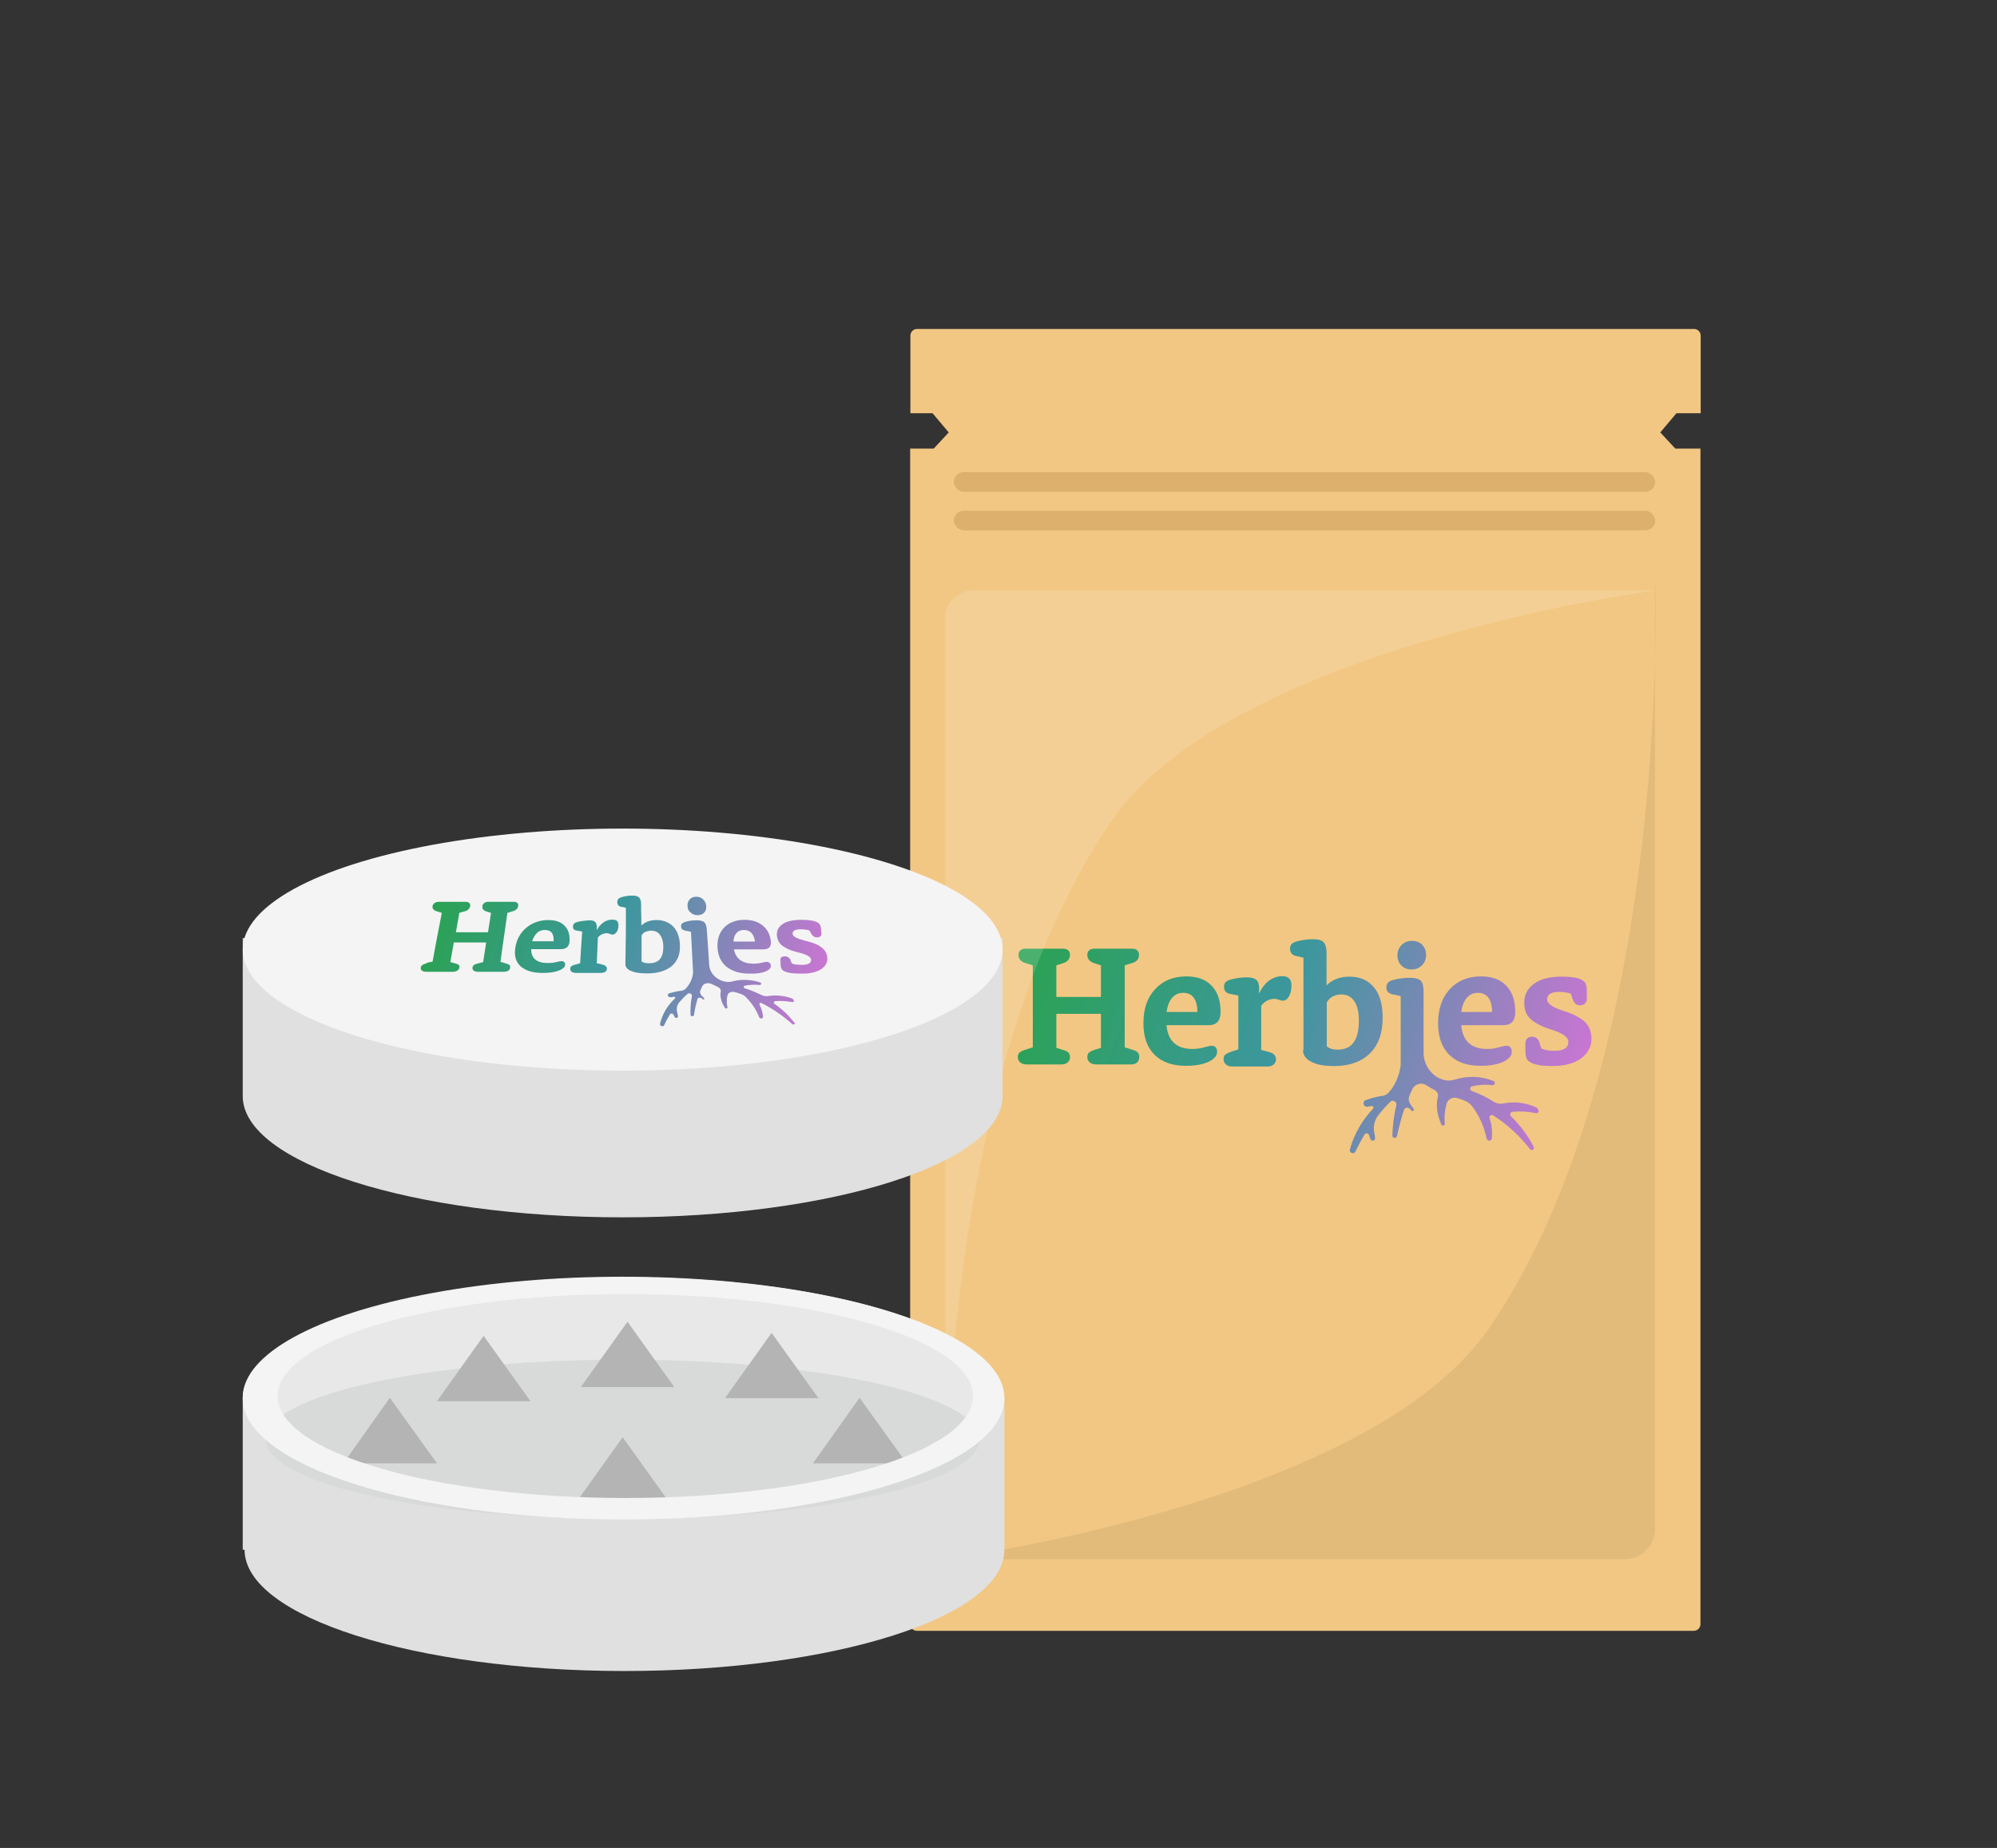
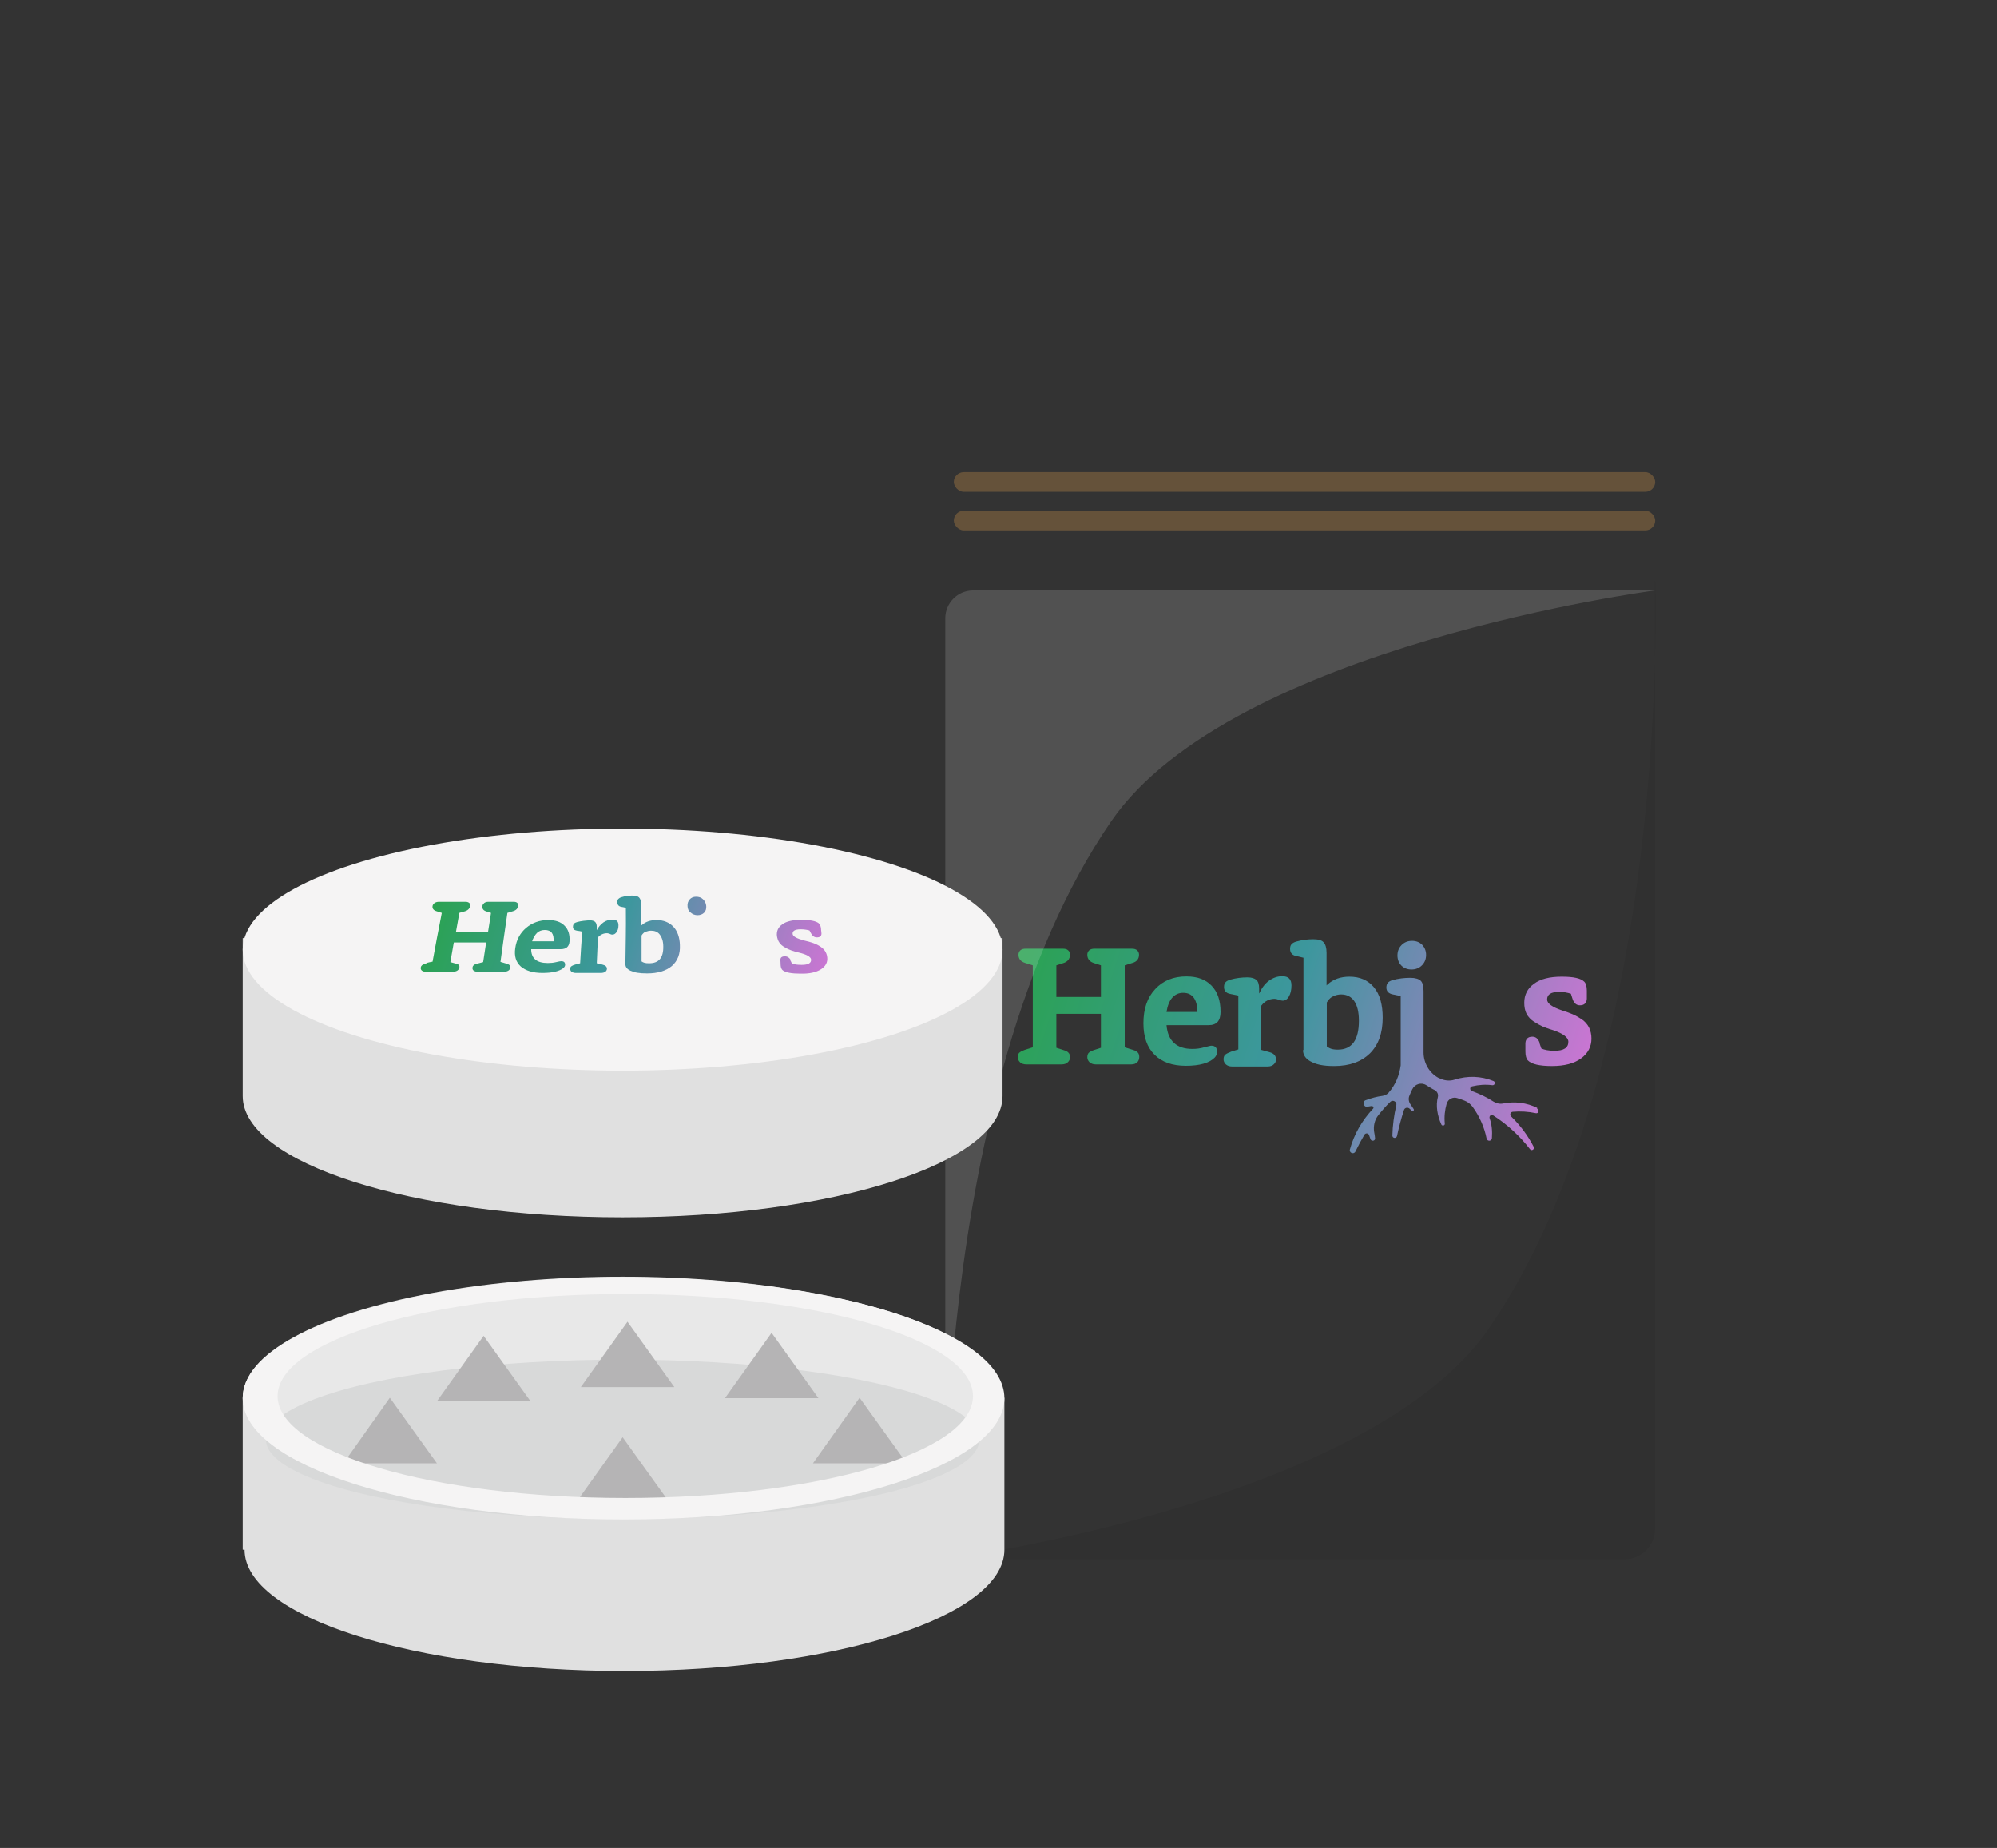
<svg xmlns="http://www.w3.org/2000/svg" xmlns:xlink="http://www.w3.org/1999/xlink" id="_Слой_1" data-name="Слой 1" width="86.47" height="80" viewBox="0 0 86.47 80">
  <rect x="0" y="0" width="86.47" height="80" fill="#333333" stroke="none" />
  <defs>
    <style>
      .cls-1 {
        fill: url(#_Безымянный_градиент_23-11);
      }

      .cls-2 {
        fill: url(#_Безымянный_градиент_23-15);
      }

      .cls-3 {
        fill: url(#_Безымянный_градиент_23-10);
      }

      .cls-4 {
        fill: url(#_Безымянный_градиент_23-12);
      }

      .cls-5 {
        fill: url(#_Безымянный_градиент_23-13);
      }

      .cls-6 {
        fill: url(#_Безымянный_градиент_23-16);
      }

      .cls-7 {
        fill: url(#_Безымянный_градиент_23-14);
      }

      .cls-8 {
        opacity: .07;
      }

      .cls-9 {
        fill: #f5f4f4;
      }

      .cls-10 {
        fill: #e8e8e8;
      }

      .cls-11 {
        fill: #f2c783;
      }

      .cls-12 {
        fill: #b5b4b5;
      }

      .cls-13 {
        fill: #d8d9d9;
      }

      .cls-14 {
        fill: #e0e0e0;
      }

      .cls-15 {
        fill: url(#_Безымянный_градиент_23);
      }

      .cls-16 {
        fill: #fff;
        opacity: .15;
      }

      .cls-17 {
        fill: url(#_Безымянный_градиент_23-9);
      }

      .cls-18 {
        fill: url(#_Безымянный_градиент_23-8);
      }

      .cls-19 {
        fill: url(#_Безымянный_градиент_23-7);
      }

      .cls-20 {
        fill: url(#_Безымянный_градиент_23-6);
      }

      .cls-21 {
        fill: url(#_Безымянный_градиент_23-5);
      }

      .cls-22 {
        fill: url(#_Безымянный_градиент_23-4);
      }

      .cls-23 {
        fill: url(#_Безымянный_градиент_23-3);
      }

      .cls-24 {
        fill: url(#_Безымянный_градиент_23-2);
      }

      .cls-25 {
        fill: #ba8947;
        opacity: .37;
      }
    </style>
    <linearGradient id="_Безымянный_градиент_23" data-name="Безымянный градиент 23" x1="43.32" y1="42.46" x2="70.05" y2="51.07" gradientUnits="userSpaceOnUse">
      <stop offset="0" stop-color="#2aa34f" />
      <stop offset=".43" stop-color="#3c979d" />
      <stop offset="1" stop-color="#e86ede" />
    </linearGradient>
    <linearGradient id="_Безымянный_градиент_23-2" data-name="Безымянный градиент 23" x1="43.56" y1="41.72" x2="70.29" y2="50.32" xlink:href="#_Безымянный_градиент_23" />
    <linearGradient id="_Безымянный_градиент_23-3" data-name="Безымянный градиент 23" x1="43.86" y1="40.79" x2="70.59" y2="49.39" xlink:href="#_Безымянный_градиент_23" />
    <linearGradient id="_Безымянный_градиент_23-4" data-name="Безымянный градиент 23" x1="44.45" y1="39.31" x2="71.18" y2="47.91" xlink:href="#_Безымянный_градиент_23" />
    <linearGradient id="_Безымянный_градиент_23-5" data-name="Безымянный градиент 23" x1="45.42" y1="36.29" x2="72.15" y2="44.89" xlink:href="#_Безымянный_градиент_23" />
    <linearGradient id="_Безымянный_градиент_23-6" data-name="Безымянный градиент 23" x1="44.76" y1="38" x2="71.49" y2="46.6" xlink:href="#_Безымянный_градиент_23" />
    <linearGradient id="_Безымянный_градиент_23-7" data-name="Безымянный градиент 23" x1="45.07" y1="37.03" x2="71.8" y2="45.63" xlink:href="#_Безымянный_градиент_23" />
    <linearGradient id="_Безымянный_градиент_23-8" data-name="Безымянный градиент 23" x1="43.92" y1="40.96" x2="70.65" y2="49.56" xlink:href="#_Безымянный_градиент_23" />
    <linearGradient id="_Безымянный_градиент_23-9" data-name="Безымянный градиент 23" x1="18.27" y1="39.88" x2="35.02" y2="45.27" xlink:href="#_Безымянный_градиент_23" />
    <linearGradient id="_Безымянный_градиент_23-10" data-name="Безымянный градиент 23" x1="18.51" y1="39.35" x2="35.86" y2="44.94" xlink:href="#_Безымянный_градиент_23" />
    <linearGradient id="_Безымянный_градиент_23-11" data-name="Безымянный градиент 23" x1="19.11" y1="38.84" x2="35.81" y2="44.22" xlink:href="#_Безымянный_градиент_23" />
    <linearGradient id="_Безымянный_градиент_23-12" data-name="Безымянный градиент 23" x1="19.19" y1="37.76" x2="36.93" y2="43.47" xlink:href="#_Безымянный_градиент_23" />
    <linearGradient id="_Безымянный_градиент_23-13" data-name="Безымянный градиент 23" x1="19.48" y1="35.79" x2="37.66" y2="41.64" xlink:href="#_Безымянный_градиент_23" />
    <linearGradient id="_Безымянный_градиент_23-14" data-name="Безымянный градиент 23" x1="18.62" y1="36.58" x2="37.62" y2="42.7" xlink:href="#_Безымянный_градиент_23" />
    <linearGradient id="_Безымянный_градиент_23-15" data-name="Безымянный градиент 23" x1="18.21" y1="35.69" x2="37.94" y2="42.04" xlink:href="#_Безымянный_градиент_23" />
    <linearGradient id="_Безымянный_градиент_23-16" data-name="Безымянный градиент 23" x1="17.9" y1="38.4" x2="37.36" y2="44.67" xlink:href="#_Безымянный_градиент_23" />
  </defs>
-   <path class="cls-11" d="M72.54,19.42l-.65-.7,.7-.83h1.05v-3.36c0-.16-.13-.29-.29-.29H39.71c-.16,0-.29,.13-.29,.29v3.36h.96l.7,.83-.65,.7h-1.02v50.89c0,.16,.13,.29,.29,.29h33.64c.16,0,.29-.13,.29-.29V19.42h-1.1Z" />
  <g>
    <path class="cls-15" d="M44.37,45.45l.35-.11v-3.55l-.32-.1c-.2-.06-.3-.18-.3-.36,0-.08,.03-.14,.08-.19,.06-.05,.13-.07,.23-.07h1.61c.1,0,.18,.02,.23,.07,.06,.05,.08,.11,.08,.19,0,.18-.1,.31-.31,.37l-.28,.09v1.37h1.93v-1.37l-.28-.09c-.21-.06-.31-.19-.31-.37,0-.08,.03-.14,.08-.19,.06-.05,.13-.07,.23-.07h1.62c.1,0,.17,.02,.23,.07,.05,.05,.08,.11,.08,.19,0,.18-.1,.31-.3,.36l-.32,.1v3.55l.35,.11c.11,.03,.18,.07,.22,.12,.04,.04,.06,.11,.06,.19,0,.09-.03,.17-.09,.23-.06,.06-.15,.09-.26,.09h-1.53c-.11,0-.2-.03-.27-.09-.06-.06-.1-.13-.1-.22,0-.08,.02-.15,.06-.19,.04-.04,.11-.08,.22-.12l.31-.1v-1.47h-1.93v1.47l.31,.1c.11,.03,.18,.07,.22,.12,.04,.04,.06,.11,.06,.19,0,.09-.03,.16-.1,.22-.06,.06-.15,.09-.27,.09h-1.52c-.11,0-.2-.03-.27-.09-.06-.06-.1-.13-.1-.22,0-.08,.02-.15,.06-.19,.04-.04,.11-.08,.22-.12Z" />
    <path class="cls-24" d="M52.33,44.38h-1.82c.06,.69,.44,1.03,1.12,1.03,.17,0,.34-.02,.51-.07,.17-.04,.27-.07,.31-.07,.17,0,.25,.09,.25,.27,0,.09-.04,.18-.11,.25-.23,.23-.65,.35-1.24,.35s-1.04-.16-1.36-.48c-.32-.32-.48-.77-.48-1.36,0-.63,.17-1.12,.51-1.48,.34-.37,.79-.55,1.35-.55,.47,0,.83,.13,1.09,.4,.26,.27,.39,.64,.39,1.14,0,.38-.17,.57-.51,.57Zm-1.81-.57h1.33c-.01-.55-.22-.83-.62-.83-.19,0-.35,.07-.48,.22-.12,.14-.2,.35-.24,.61Z" />
    <path class="cls-23" d="M53.3,45.53l.32-.1v-2.33l-.34-.07c-.18-.03-.28-.13-.28-.3,0-.09,.02-.16,.06-.2,.04-.05,.11-.09,.21-.12,.25-.07,.5-.1,.74-.1,.18,0,.31,.04,.39,.11,.08,.07,.12,.2,.12,.37v.21h.01c.1-.23,.24-.41,.41-.54,.18-.13,.37-.2,.58-.2,.27,0,.4,.13,.4,.4,0,.2-.04,.36-.11,.48s-.16,.18-.27,.18c-.03,0-.09-.01-.17-.04-.08-.03-.14-.04-.18-.04-.23,0-.43,.1-.58,.3v1.91l.36,.1c.19,.05,.28,.16,.28,.31,0,.09-.03,.16-.1,.22-.06,.06-.15,.09-.27,.09h-1.53c-.11,0-.2-.03-.27-.09-.06-.06-.1-.13-.1-.22,0-.08,.02-.15,.06-.19,.04-.04,.11-.08,.22-.12Z" />
    <path class="cls-22" d="M56.44,45.46v-4l-.3-.07c-.18-.03-.28-.14-.28-.31,0-.09,.02-.16,.06-.2,.04-.05,.11-.09,.21-.12,.25-.07,.49-.1,.73-.1,.22,0,.37,.04,.45,.13,.08,.08,.13,.24,.13,.45v.93c0,.2,0,.27,0,.49l.04-.04c.25-.23,.57-.34,.95-.34,.45,0,.8,.15,1.06,.46,.26,.31,.38,.75,.38,1.32,0,.66-.18,1.17-.55,1.54-.37,.36-.88,.55-1.55,.55-.5,0-.79-.07-1.04-.21-.2-.11-.31-.28-.31-.48Zm1.01-2.06v1.9c.12,.09,.23,.14,.48,.14,.61,0,.91-.42,.91-1.25,0-.38-.07-.66-.2-.85-.13-.19-.32-.29-.57-.29-.12,0-.25,.03-.36,.09-.16,.07-.26,.26-.26,.26Z" />
    <path class="cls-21" d="M61.12,41.97c.18,0,.33-.06,.45-.18s.18-.27,.18-.45-.06-.32-.17-.44c-.11-.11-.26-.17-.44-.17s-.33,.06-.45,.18c-.12,.12-.18,.27-.18,.45s.06,.33,.17,.44c.11,.11,.26,.17,.44,.17Z" />
-     <path class="cls-20" d="M65.09,44.38h-1.82c.06,.69,.44,1.03,1.12,1.03,.17,0,.34-.02,.51-.07,.17-.04,.27-.07,.31-.07,.17,0,.25,.09,.25,.27,0,.09-.04,.18-.11,.25-.23,.23-.65,.35-1.24,.35s-1.04-.16-1.36-.48c-.32-.32-.48-.77-.48-1.36,0-.63,.17-1.12,.51-1.48,.34-.37,.79-.55,1.35-.55,.47,0,.83,.13,1.09,.4,.26,.27,.39,.64,.39,1.14,0,.38-.17,.57-.51,.57Zm-1.81-.57h1.33c-.01-.55-.22-.83-.62-.83-.19,0-.35,.07-.48,.22-.12,.14-.2,.35-.24,.61Z" />
    <path class="cls-19" d="M66.66,45.16l.08,.23c.13,.06,.32,.1,.57,.1,.4,0,.6-.13,.6-.39,0-.19-.23-.36-.68-.51-.18-.05-.32-.11-.43-.15-.11-.05-.24-.12-.38-.21-.14-.09-.25-.21-.32-.34-.07-.14-.1-.3-.1-.48,0-.34,.14-.62,.42-.82,.28-.21,.68-.31,1.2-.31s.83,.07,.98,.22c.07,.07,.11,.2,.11,.39v.04c0,.16,0,.26,0,.31-.01,.18-.11,.28-.3,.28-.15,0-.26-.09-.32-.28l-.07-.22c-.15-.05-.32-.08-.51-.08-.35,0-.52,.11-.52,.33,0,.17,.22,.33,.67,.48,.17,.05,.32,.11,.44,.16,.12,.05,.24,.12,.38,.21,.14,.09,.24,.21,.32,.35,.07,.14,.11,.31,.11,.49,0,.35-.15,.64-.45,.86-.3,.22-.72,.33-1.26,.33s-.88-.08-1.04-.24c-.07-.07-.11-.2-.11-.39v-.05c0-.16,0-.26,0-.31,.01-.18,.11-.28,.3-.28,.15,0,.26,.09,.32,.28Z" />
    <path class="cls-18" d="M66.56,47.96c-.45-.22-.96-.29-1.47-.19-.14,.03-.29,0-.42-.08-.29-.19-.61-.34-.94-.46-.1-.04-.09-.18,.01-.2,.29-.07,.59-.09,.88-.05,.11,.01,.15-.14,.05-.18-.53-.22-1.13-.24-1.69-.06-.21,.07-.45,.04-.65-.06-.02,0-.03-.02-.05-.02-.4-.22-.64-.65-.64-1.1v-2.65c0-.22-.04-.37-.12-.45-.08-.08-.24-.13-.45-.13-.26,0-.52,.03-.77,.1-.1,.03-.17,.07-.21,.12-.04,.05-.06,.12-.06,.2,0,.16,.09,.26,.28,.3l.34,.07v2.94s0,.04,0,.06c-.06,.44-.23,.85-.52,1.18-.07,.08-.16,.12-.26,.14-.25,.03-.5,.1-.74,.19-.16,.06-.09,.31,.08,.28,.06-.01,.12-.02,.18-.03,.07,0,.11,.07,.06,.12-.47,.5-.82,1.1-1,1.76-.04,.15,.17,.23,.24,.09,.12-.25,.25-.49,.39-.73,.05-.08,.17-.07,.2,.02,.02,.05,.04,.11,.06,.17,.04,.12,.22,.08,.2-.04-.01-.09-.02-.18-.04-.27-.04-.25,.02-.52,.18-.72,.16-.2,.33-.4,.52-.58,.11-.11,.3,0,.26,.15-.1,.43-.16,.87-.17,1.31,0,.12,.17,.14,.2,.02,.08-.38,.18-.75,.3-1.12,.03-.11,.17-.14,.25-.06,.03,.03,.06,.05,.08,.08,.05,.05,.13-.01,.09-.07-.04-.06-.08-.12-.12-.18-.09-.11-.12-.27-.06-.4,.03-.07,.07-.17,.12-.27,.11-.23,.39-.32,.61-.18,.13,.08,.27,.17,.36,.21,.11,.06,.17,.18,.14,.3-.1,.38-.02,.81,.15,1.19,.04,.08,.16,.05,.15-.04-.03-.29,0-.58,.08-.86,.06-.2,.27-.31,.47-.24,.1,.03,.21,.07,.31,.11h0c.13,.05,.25,.14,.34,.26,.3,.41,.51,.88,.61,1.38,.03,.13,.22,.12,.23-.02,.02-.29,0-.58-.1-.86-.03-.1,.07-.18,.16-.12,.61,.39,1.15,.89,1.59,1.46,.07,.09,.21,0,.16-.1-.25-.49-.58-.93-.98-1.32-.07-.07-.03-.19,.07-.2,.33-.03,.67-.01,1,.06,.12,.03,.17-.14,.06-.19Z" />
  </g>
  <rect class="cls-25" x="41.3" y="20.44" width="30.37" height=".85" rx=".43" ry=".43" />
  <rect class="cls-25" x="41.3" y="22.11" width="30.37" height=".85" rx=".43" ry=".43" />
  <path class="cls-16" d="M40.93,67.93V26.77c0-.67,.54-1.21,1.21-1.21h29.53s-18.34,2.4-23.56,10c-7.93,11.56-7.19,32.37-7.19,32.37Z" />
  <path class="cls-8" d="M71.66,25.13v41.06c0,.72-.59,1.31-1.31,1.31h-29.43s18.34-2.4,23.56-10c7.93-11.56,7.19-32.37,7.19-32.37Z" />
  <g>
    <path class="cls-14" d="M10.51,40.61v6.84c0,2.9,7.36,5.25,16.45,5.25s16.45-2.35,16.45-5.25v-6.84H10.51Z" />
    <ellipse class="cls-9" cx="26.96" cy="41.11" rx="16.45" ry="5.24" />
    <path class="cls-14" d="M10.51,60.51v6.58h.08c0,2.9,7.36,5.25,16.45,5.25s16.45-2.35,16.45-5.25v-6.58H10.51Z" />
    <ellipse class="cls-10" cx="26.96" cy="60.51" rx="16.45" ry="5.24" />
    <ellipse class="cls-13" cx="26.96" cy="62.31" rx="15.45" ry="3.45" />
    <polygon class="cls-12" points="24.94 65.05 26.96 62.22 28.99 65.05 24.94 65.05" />
    <polygon class="cls-12" points="14.87 63.35 16.88 60.51 18.92 63.35 14.87 63.35" />
    <polygon class="cls-12" points="18.92 60.66 20.94 57.83 22.97 60.66 18.92 60.66" />
    <polygon class="cls-12" points="35.2 63.35 37.22 60.51 39.26 63.35 35.2 63.35" />
    <polygon class="cls-12" points="31.39 60.53 33.41 57.7 35.44 60.53 31.39 60.53" />
    <polygon class="cls-12" points="25.15 60.05 27.17 57.22 29.2 60.05 25.15 60.05" />
    <path class="cls-9" d="M27,55.29c-9.1,0-16.49,2.34-16.49,5.24s7.38,5.25,16.49,5.25,16.49-2.35,16.49-5.25-7.38-5.24-16.49-5.24Zm.08,9.56c-8.31,0-15.06-1.98-15.06-4.41s6.74-4.42,15.06-4.42,15.05,1.98,15.05,4.42-6.74,4.41-15.05,4.41Z" />
  </g>
  <g>
    <path class="cls-17" d="M18.46,41.69c.11-.03,.16-.04,.27-.06,.15-.81,.22-1.2,.4-2.11-.09-.03-.13-.04-.22-.07-.14-.04-.2-.12-.18-.23,.01-.05,.04-.09,.09-.13,.05-.03,.11-.05,.18-.05,.47,0,.7,0,1.16,0,.07,0,.12,.02,.16,.05,.03,.03,.05,.08,.04,.13-.02,.12-.11,.2-.26,.24-.08,.02-.13,.03-.21,.06-.06,.35-.09,.52-.15,.84,.56,0,.84,0,1.39,0,.05-.33,.08-.49,.13-.84-.07-.02-.11-.03-.19-.06-.14-.04-.2-.12-.18-.24,0-.05,.04-.09,.08-.13,.04-.03,.1-.05,.17-.05,.45,0,.67,0,1.11,0,.07,0,.12,.02,.15,.05,.03,.03,.05,.07,.04,.12-.02,.12-.09,.2-.24,.24-.09,.03-.14,.04-.23,.07-.13,.91-.19,1.3-.3,2.12,.1,.03,.14,.04,.24,.07,.07,.02,.12,.04,.15,.07,.03,.02,.03,.06,.03,.11,0,.05-.03,.1-.08,.13-.05,.03-.11,.05-.2,.05-.44,0-.66,0-1.11,0-.08,0-.15-.02-.19-.05-.04-.03-.06-.08-.05-.13,0-.05,.03-.09,.06-.11,.03-.03,.09-.05,.17-.07,.09-.02,.14-.04,.23-.06,.05-.34,.08-.5,.13-.85-.55,0-.83,0-1.4,0-.06,.34-.09,.51-.15,.85,.09,.02,.13,.04,.22,.06,.08,.02,.13,.04,.15,.07,.02,.03,.03,.06,.02,.11,0,.05-.04,.09-.09,.13-.05,.03-.12,.05-.21,.05-.45,0-.68,0-1.13,0-.09,0-.15-.02-.19-.05-.04-.03-.06-.08-.05-.13,0-.05,.03-.08,.06-.11,.03-.02,.09-.05,.18-.07Z" />
    <path class="cls-3" d="M24.27,41.09c-.51,0-.76,0-1.27,0,0,.4,.24,.6,.72,.6,.12,0,.24-.01,.36-.04,.12-.03,.19-.04,.22-.04,.12,0,.17,.05,.17,.16,0,.05-.03,.1-.09,.15-.18,.13-.47,.2-.89,.2-.42,0-.73-.1-.94-.28-.21-.19-.29-.45-.24-.79,.05-.36,.21-.66,.47-.88,.26-.22,.58-.34,.96-.34,.31,0,.55,.08,.71,.25,.16,.16,.23,.39,.21,.68-.02,.22-.14,.33-.38,.33Zm-1.22-.34c.37,0,.55,0,.92,0,.02-.33-.1-.49-.38-.49-.13,0-.25,.04-.34,.13-.09,.09-.16,.21-.21,.36Z" />
    <path class="cls-1" d="M24.89,41.76c.09-.02,.14-.03,.23-.06,.03-.54,.05-.81,.09-1.37-.09-.02-.14-.03-.23-.04-.12-.02-.18-.08-.17-.18,0-.05,.02-.1,.05-.13,.03-.03,.08-.05,.15-.07,.17-.04,.34-.06,.5-.07,.12,0,.21,.02,.26,.07,.05,.05,.07,.12,.07,.23,0,.05,0,.08,0,.13,0,0,0,0,0,0,.07-.14,.17-.25,.29-.34,.12-.08,.25-.12,.39-.12,.18,0,.26,.08,.26,.25,0,.12-.03,.22-.08,.29s-.11,.11-.18,.11c-.02,0-.06,0-.11-.03-.05-.02-.1-.03-.12-.03-.16,0-.29,.06-.4,.18-.02,.46-.03,.68-.05,1.12,.1,.02,.15,.03,.25,.06,.13,.03,.19,.09,.19,.18,0,.05-.03,.1-.07,.13-.05,.03-.11,.05-.19,.05-.43,0-.64,0-1.08,0-.08,0-.14-.02-.19-.05-.04-.03-.06-.08-.06-.13,0-.05,.02-.09,.05-.11,.03-.02,.08-.05,.16-.07Z" />
    <path class="cls-4" d="M27.08,41.72c.01-.93,.03-1.39,.02-2.42-.08-.02-.12-.03-.19-.04-.12-.02-.18-.09-.18-.2,0-.06,.01-.1,.04-.14,.03-.03,.07-.06,.14-.08,.16-.05,.31-.07,.47-.07,.14,0,.24,.03,.29,.08,.06,.06,.09,.16,.09,.3,0,.24,0,.36,.01,.6,0,.13,0,.17,0,.31t.03-.02c.16-.14,.37-.21,.63-.21,.3,0,.54,.1,.72,.28,.18,.19,.28,.46,.29,.8,.02,.39-.1,.69-.35,.91-.25,.21-.61,.32-1.07,.32-.35,0-.55-.04-.73-.12-.14-.07-.21-.16-.21-.28Zm.7-1.22c0,.46,0,.68,0,1.12,.09,.06,.16,.08,.33,.08,.42,0,.62-.24,.61-.73,0-.22-.06-.39-.15-.51-.09-.12-.22-.17-.38-.17-.08,0-.16,.02-.24,.05-.11,.04-.17,.16-.17,.16Z" />
    <path class="cls-5" d="M30.2,39.62c.12,0,.22-.04,.29-.11s.1-.17,.09-.29c-.01-.12-.06-.21-.14-.29-.08-.08-.18-.11-.3-.11-.12,0-.21,.04-.28,.12-.07,.08-.1,.18-.09,.29,0,.12,.05,.21,.14,.28,.08,.07,.18,.11,.3,.11Z" />
-     <path class="cls-7" d="M33.06,41.1c-.51,0-.77,0-1.28,0,.08,.41,.36,.61,.84,.62,.12,0,.24-.01,.35-.04,.12-.03,.19-.04,.21-.04,.12,0,.18,.05,.2,.16,0,.06-.02,.11-.06,.15-.15,.14-.44,.21-.86,.2-.42,0-.74-.1-.99-.29-.24-.19-.37-.46-.4-.8-.03-.37,.07-.67,.28-.9,.21-.22,.51-.34,.89-.34,.32,0,.58,.08,.79,.25,.2,.16,.32,.4,.35,.69,.02,.23-.09,.34-.33,.34Zm-1.3-.34c.37,0,.55,0,.93,0-.04-.33-.21-.5-.48-.5-.13,0-.24,.04-.32,.13-.08,.09-.12,.21-.13,.37Z" />
    <path class="cls-2" d="M34.22,41.57c.03,.05,.04,.08,.07,.14,.1,.04,.24,.06,.42,.06,.29,0,.42-.08,.41-.23-.01-.12-.19-.22-.52-.3-.13-.03-.24-.06-.32-.09-.08-.03-.18-.07-.28-.13-.11-.06-.19-.12-.25-.21-.06-.08-.09-.18-.11-.29-.02-.21,.05-.38,.24-.51,.18-.13,.46-.19,.83-.19,.36,0,.61,.05,.73,.14,.06,.05,.1,.13,.11,.24,0,0,0,.01,0,.02,.01,.1,.02,.16,.02,.19,0,.11-.06,.17-.2,.17-.11,0-.19-.06-.25-.17-.03-.05-.04-.08-.07-.13-.11-.03-.24-.05-.38-.05-.25,0-.36,.07-.35,.2,.01,.11,.18,.2,.52,.29,.13,.03,.24,.06,.33,.09,.09,.03,.19,.07,.29,.13,.11,.06,.19,.13,.25,.21,.06,.09,.1,.18,.11,.3,.02,.21-.07,.38-.27,.51-.2,.13-.5,.2-.89,.19-.39,0-.64-.05-.76-.14-.06-.04-.09-.12-.1-.23,0-.01,0-.02,0-.03,0-.09-.01-.16-.01-.19,0-.11,.06-.16,.2-.16,.11,0,.19,.06,.25,.16Z" />
-     <path class="cls-6" d="M34.34,43.24c-.35-.13-.72-.18-1.07-.12-.1,.02-.21,0-.31-.05-.23-.11-.46-.21-.7-.28-.07-.02-.08-.11,0-.12,.2-.04,.42-.05,.63-.03,.08,0,.1-.08,.02-.11-.39-.13-.82-.15-1.21-.04-.15,.04-.31,.02-.46-.04-.01,0-.02,0-.03-.01-.29-.13-.48-.38-.5-.65-.04-.63-.06-.94-.11-1.59-.01-.13-.05-.23-.11-.28-.06-.05-.17-.08-.31-.08-.18,0-.35,.02-.51,.07-.06,.02-.11,.04-.14,.07-.03,.03-.04,.07-.04,.13,0,.1,.07,.16,.2,.18,.09,.02,.14,.03,.23,.05,.04,.72,.05,1.05,.09,1.75,0,.01,0,.02,0,.03-.03,.26-.14,.5-.33,.69-.05,.05-.11,.07-.18,.08-.18,.02-.35,.06-.52,.11-.12,.04-.06,.19,.07,.17,.04,0,.08-.01,.13-.02,.05,0,.08,.04,.05,.07-.32,.3-.55,.67-.65,1.1-.02,.1,.14,.15,.18,.06,.07-.16,.16-.32,.25-.47,.03-.05,.12-.04,.15,.01,.02,.03,.03,.07,.05,.1,.03,.08,.16,.05,.15-.03-.01-.06-.03-.11-.04-.17-.04-.16,0-.32,.1-.44,.11-.12,.22-.24,.35-.35,.07-.07,.21,0,.19,.09-.05,.26-.07,.53-.06,.81,0,.08,.13,.09,.15,.01,.03-.24,.09-.47,.15-.69,.02-.06,.11-.08,.17-.04,.02,.02,.04,.03,.06,.05,.04,.03,.09,0,.06-.04-.03-.04-.06-.07-.1-.11-.07-.07-.1-.16-.06-.24,.02-.04,.04-.1,.07-.16,.06-.14,.26-.19,.42-.11,.1,.05,.2,.1,.27,.13,.08,.03,.13,.11,.12,.18-.05,.23,.03,.49,.18,.72,.03,.05,.12,.03,.11-.02-.04-.18-.04-.35,0-.52,.03-.12,.17-.18,.32-.14,.08,.02,.15,.04,.23,.07,0,0,0,0,0,0,.1,.03,.19,.08,.26,.16,.25,.25,.44,.54,.56,.85,.03,.08,.17,.08,.17,0-.01-.18-.06-.36-.15-.53-.03-.06,.04-.11,.1-.07,.47,.24,.91,.54,1.31,.9,.06,.06,.15,0,.1-.06-.25-.31-.53-.58-.86-.81-.06-.04-.04-.11,.03-.12,.24-.02,.48,0,.73,.04,.09,.02,.11-.08,.03-.11Z" />
  </g>
</svg>